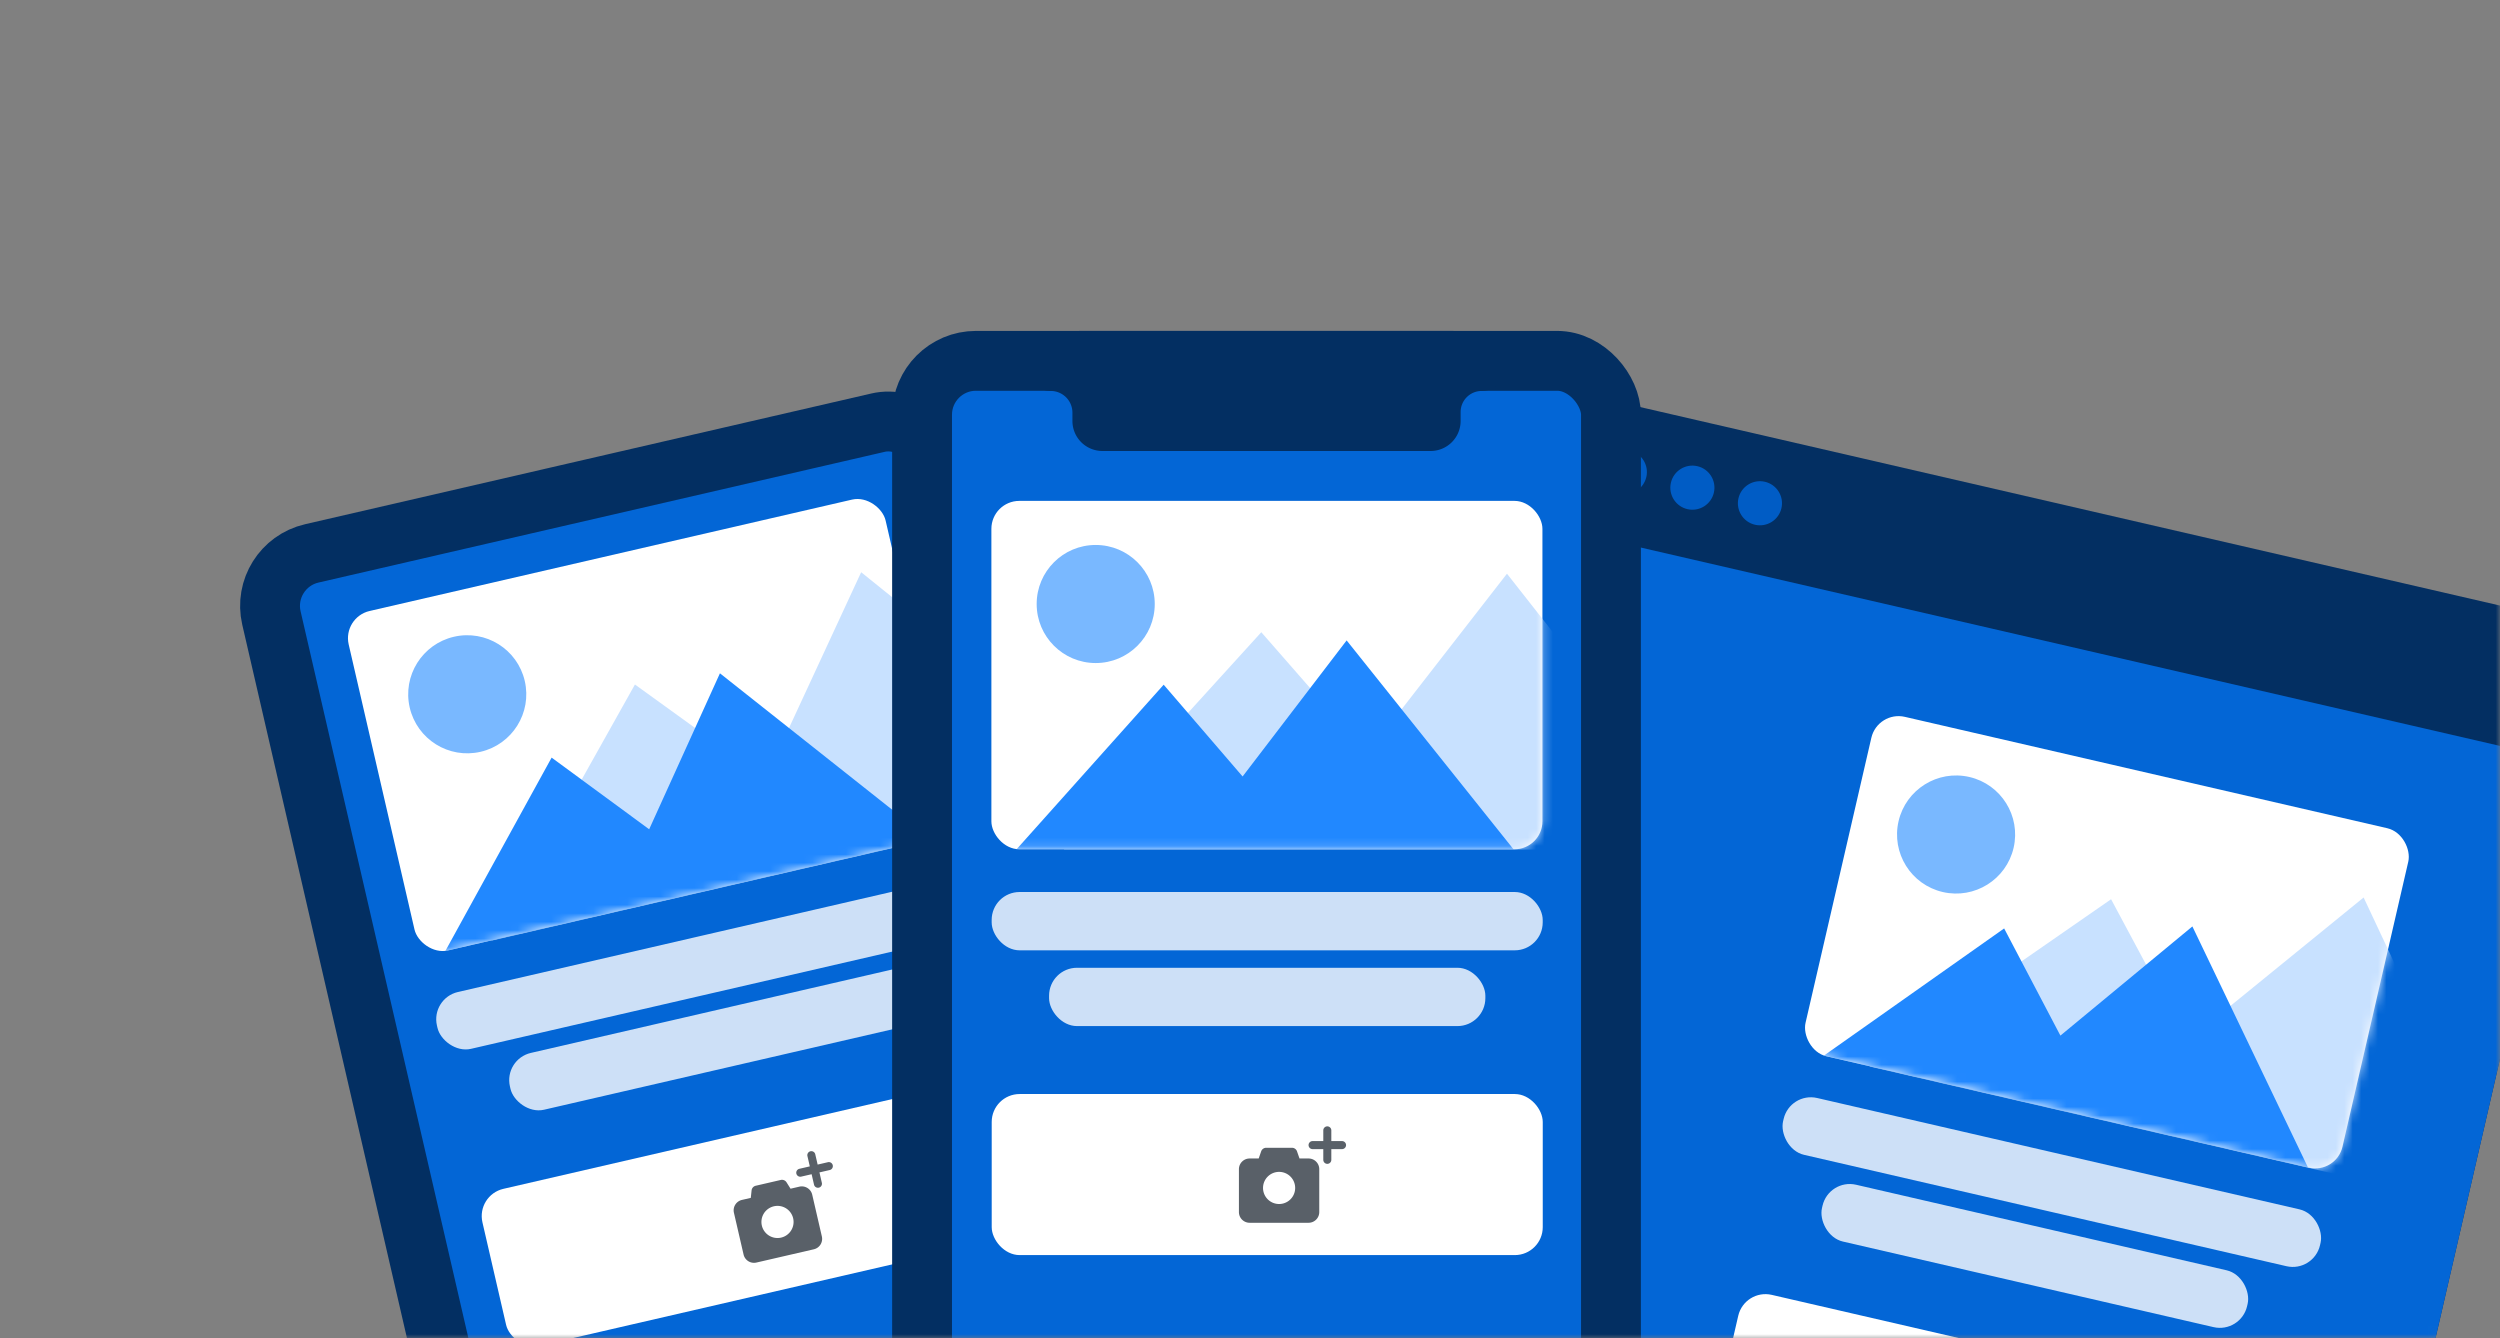
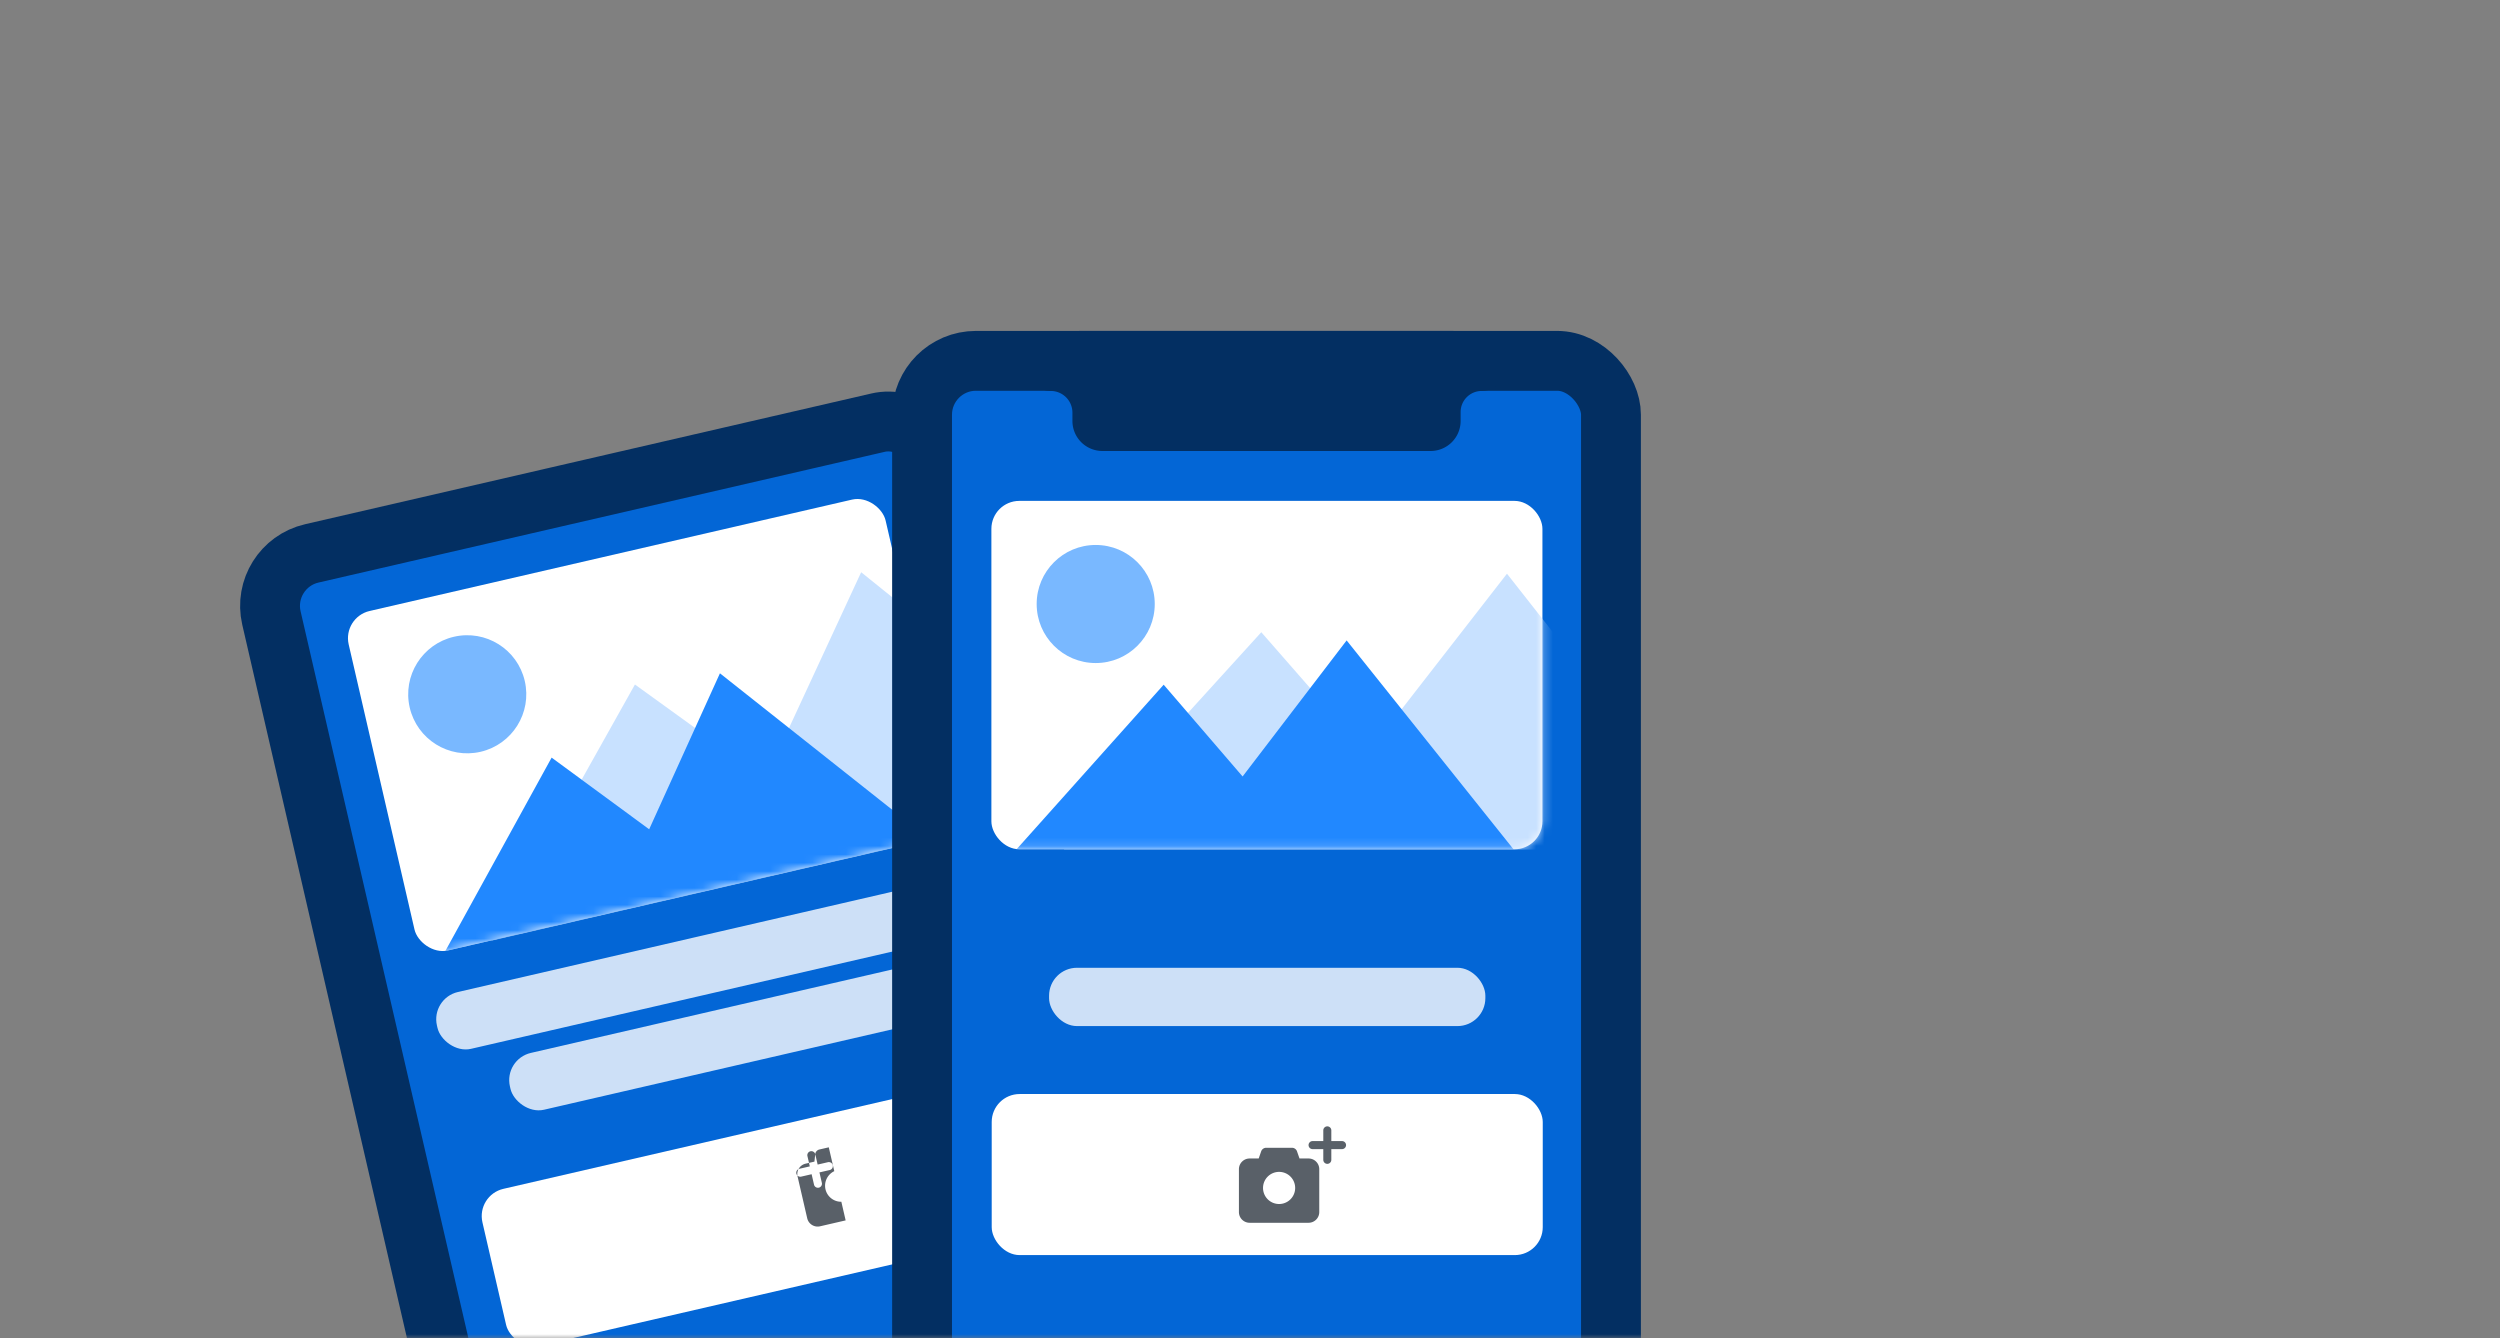
<svg xmlns="http://www.w3.org/2000/svg" width="297" height="159" fill="none">
  <rect width="100%" height="100%" fill="#808080" stroke="none" />
  <mask id="a" style="mask-type:alpha" maskUnits="userSpaceOnUse" x="0" y="0" width="297" height="159">
    <rect width="297" height="159" rx="8" fill="#fff" />
  </mask>
  <g mask="url(#a)">
    <g clip-path="url(#clip0)">
      <rect x="186.415" y="46.411" width="125.61" height="149.46" rx="4" transform="rotate(13 186.415 46.411)" fill="#032F62" />
      <path fill="#0366D6" d="M182.76 62.241l190.003 43.865-38.636 167.352-190.002-43.865z" />
-       <rect x="223.063" y="84.415" width="65.464" height="41.388" rx="3.318" transform="rotate(13 223.063 84.415)" fill="#fff" />
      <rect x="207.249" y="153.083" width="65.464" height="19.134" rx="3.318" transform="rotate(13 207.249 153.083)" fill="#fff" />
      <rect opacity=".8" x="212.642" y="129.696" width="65.464" height="6.928" rx="3.318" transform="rotate(13 212.642 129.696)" fill="#fff" />
      <rect opacity=".8" x="217.263" y="140" width="51.831" height="6.928" rx="3.318" transform="rotate(13 217.263 140)" fill="#fff" />
      <mask id="b" style="mask-type:alpha" maskUnits="userSpaceOnUse" x="214" y="85" width="73" height="54">
        <rect x="222.716" y="84.771" width="65.722" height="40.964" rx="3.318" transform="rotate(13 222.716 84.771)" fill="#fff" />
      </mask>
      <g mask="url(#b)">
        <path d="M250.796 106.83l-28.67 19.883 59.663 13.775 4.916-21.291-5.907-12.576-20.974 17.073-9.028-16.864z" fill="#C8E1FF" />
        <path d="M238.093 110.298l-21.424 15.115 44.435 10.259 13.083 3.02-13.731-28.632-15.68 12.969-6.683-12.731z" fill="#2188FF" />
      </g>
      <circle cx="232.383" cy="99.14" r="7.014" transform="rotate(13 232.383 99.14)" fill="#79B8FF" />
      <circle cx="193.032" cy="56.082" r="2.62" transform="rotate(13 193.032 56.082)" fill="#005CC5" />
      <circle cx="201.056" cy="57.935" r="2.62" transform="rotate(13 201.056 57.935)" fill="#005CC5" />
      <circle cx="209.081" cy="59.787" r="2.62" transform="rotate(13 209.081 59.787)" fill="#005CC5" />
    </g>
    <rect x="30.805" y="67.182" width="81.843" height="179.702" rx="6.4" transform="rotate(-13 30.805 67.182)" fill="#0366D6" stroke="#032F62" stroke-width="7.111" />
    <rect x="40.678" y="73.331" width="65.464" height="41.388" rx="3.318" transform="rotate(-13 40.678 73.331)" fill="#fff" />
    <rect x="56.567" y="141.981" width="65.464" height="19.134" rx="3.318" transform="rotate(-13 56.567 141.981)" fill="#fff" />
    <rect opacity=".8" x="51.162" y="118.598" width="65.464" height="6.928" rx="3.318" transform="rotate(-13 51.162 118.598)" fill="#fff" />
    <rect opacity=".8" x="59.832" y="125.833" width="51.831" height="6.928" rx="3.318" transform="rotate(-13 59.832 125.833)" fill="#fff" />
    <mask id="c" style="mask-type:alpha" maskUnits="userSpaceOnUse" x="41" y="59" width="73" height="55">
      <rect x="40.523" y="73.803" width="65.722" height="40.964" rx="3.318" transform="rotate(-13 40.523 73.803)" fill="#fff" />
    </mask>
    <g mask="url(#c)">
      <path d="M75.43 81.32l-17.052 30.439 59.664-13.774-4.916-21.29-10.821-8.715-11.367 24.54-15.507-11.2z" fill="#C8E1FF" />
      <path d="M65.532 90.006l-12.629 22.977 44.435-10.259 13.083-3.02-24.893-19.715-8.407 18.53-11.588-8.513z" fill="#2188FF" />
    </g>
    <circle cx="55.509" cy="82.48" r="7.014" transform="rotate(-13 55.51 82.48)" fill="#79B8FF" />
    <g clip-path="url(#clip1)" fill-rule="evenodd" clip-rule="evenodd" fill="#596068">
-       <path d="M96.85 137.112a.478.478 0 00-.931.214l.286 1.24-1.24.287a.477.477 0 10.215.93l1.24-.286.286 1.24a.477.477 0 00.93-.215l-.286-1.24 1.24-.286a.478.478 0 00-.214-.931l-1.24.287-.287-1.24zm-7.561 4.307l-.095.889-1.05.242a1.273 1.273 0 00-.953 1.526l1.145 4.961a1.273 1.273 0 001.526.954l6.821-1.575a1.272 1.272 0 00.954-1.526l-1.145-4.961a1.273 1.273 0 00-1.527-.954l-1.049.243-.475-.758a.638.638 0 00-.682-.282l-2.98.689a.635.635 0 00-.49.552zm3.483 5.614a1.909 1.909 0 10-.858-3.72 1.909 1.909 0 00.858 3.72z" />
+       <path d="M96.85 137.112a.478.478 0 00-.931.214l.286 1.24-1.24.287a.477.477 0 10.215.93l1.24-.286.286 1.24a.477.477 0 00.93-.215l-.286-1.24 1.24-.286a.478.478 0 00-.214-.931l-1.24.287-.287-1.24zl-.095.889-1.05.242a1.273 1.273 0 00-.953 1.526l1.145 4.961a1.273 1.273 0 001.526.954l6.821-1.575a1.272 1.272 0 00.954-1.526l-1.145-4.961a1.273 1.273 0 00-1.527-.954l-1.049.243-.475-.758a.638.638 0 00-.682-.282l-2.98.689a.635.635 0 00-.49.552zm3.483 5.614a1.909 1.909 0 10-.858-3.72 1.909 1.909 0 00.858 3.72z" />
    </g>
    <rect x="109.541" y="42.868" width="81.843" height="179.702" rx="6.4" fill="#0366D6" stroke="#032F62" stroke-width="7.111" />
    <rect x="117.777" y="59.506" width="65.464" height="41.388" rx="3.318" fill="#fff" />
    <rect x="117.815" y="129.971" width="65.464" height="19.134" rx="3.318" fill="#fff" />
-     <rect opacity=".8" x="117.81" y="105.971" width="65.464" height="6.928" rx="3.318" fill="#fff" />
    <rect opacity=".8" x="124.63" y="114.971" width="51.831" height="6.928" rx="3.318" fill="#fff" />
    <mask id="d" style="mask-type:alpha" maskUnits="userSpaceOnUse" x="117" y="59" width="67" height="42">
      <rect x="117.52" y="59.93" width="65.722" height="40.964" rx="3.318" fill="#fff" />
    </mask>
    <g mask="url(#d)">
      <path d="M149.842 75.107l-23.463 25.823h61.233V79.08l-8.584-10.925-16.596 21.353-12.59-14.4z" fill="#C8E1FF" />
      <path d="M138.244 81.344l-17.474 19.547h59.03l-19.82-24.81-12.36 16.165-9.376-10.902z" fill="#2188FF" />
    </g>
    <circle cx="130.17" cy="71.756" r="7.014" fill="#79B8FF" />
    <g clip-path="url(#clip2)" fill-rule="evenodd" clip-rule="evenodd" fill="#596068">
      <path d="M158.161 134.288a.477.477 0 10-.954 0v1.273h-1.273a.476.476 0 100 .954h1.273v1.273a.476.476 0 10.954 0v-1.273h1.273a.477.477 0 100-.954h-1.273v-1.273zm-8.335 2.496l-.293.844h-1.077c-.703 0-1.272.57-1.272 1.273v5.091c0 .703.569 1.273 1.272 1.273h7.001c.702 0 1.272-.57 1.272-1.273v-5.091c0-.703-.57-1.273-1.272-1.273h-1.077l-.293-.844a.635.635 0 00-.601-.429h-3.059a.635.635 0 00-.601.429zm2.13 6.253a1.909 1.909 0 10.002-3.818 1.909 1.909 0 00-.002 3.818z" />
    </g>
    <path d="M126.556 39.823a3.565 3.565 0 011.837-.51h44.067c.693 0 1.371.202 1.95.58l2.986 1.95c2.086 1.363 1.121 4.603-1.369 4.603a2.505 2.505 0 00-2.505 2.505v1.061a3.567 3.567 0 01-3.567 3.566H130.97a3.566 3.566 0 01-3.566-3.566v-.99a2.577 2.577 0 00-2.578-2.576c-2.612 0-3.566-3.44-1.327-4.786l3.057-1.837z" fill="#032F62" />
  </g>
  <defs>
    <clipPath id="clip0">
-       <rect x="186.415" y="46.411" width="125.61" height="149.46" rx="4" transform="rotate(13 186.415 46.411)" fill="#fff" />
-     </clipPath>
+       </clipPath>
    <clipPath id="clip1">
      <path fill="#fff" transform="rotate(-13 650.733 -307.73)" d="M0 0h12.728v12.728H0z" />
    </clipPath>
    <clipPath id="clip2">
      <path fill="#fff" transform="translate(147.184 133.174)" d="M0 0h12.728v12.728H0z" />
    </clipPath>
  </defs>
</svg>